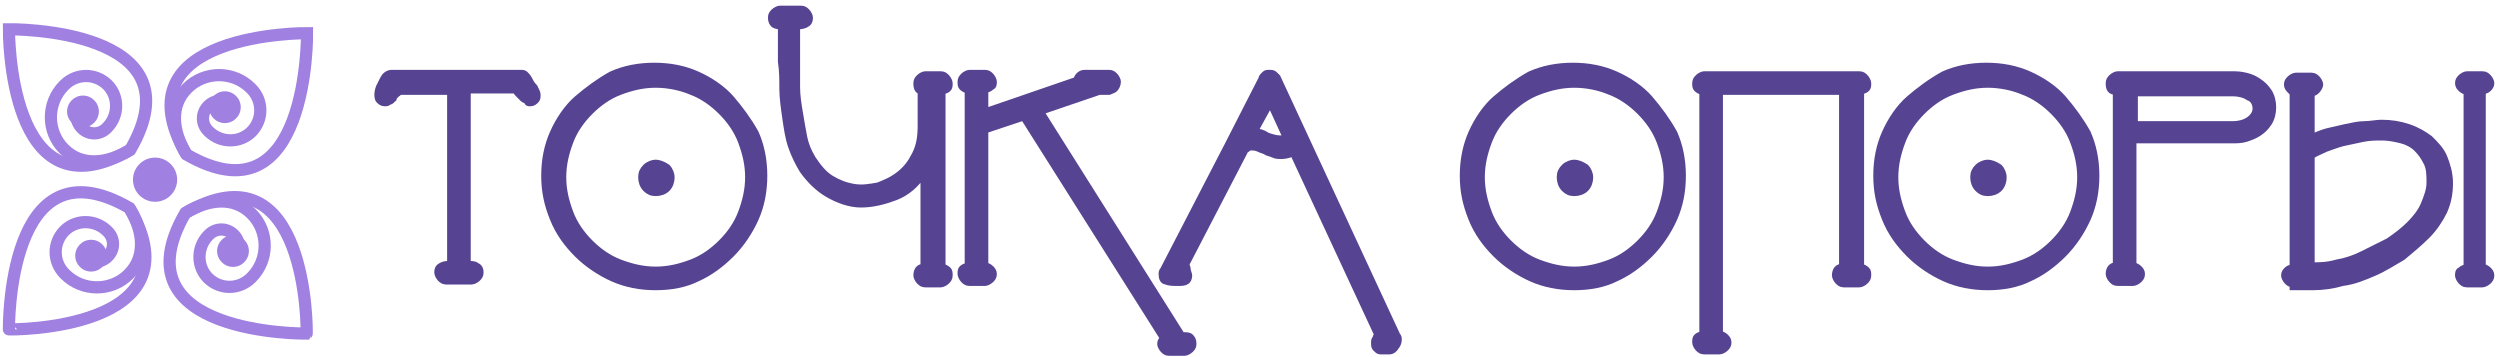
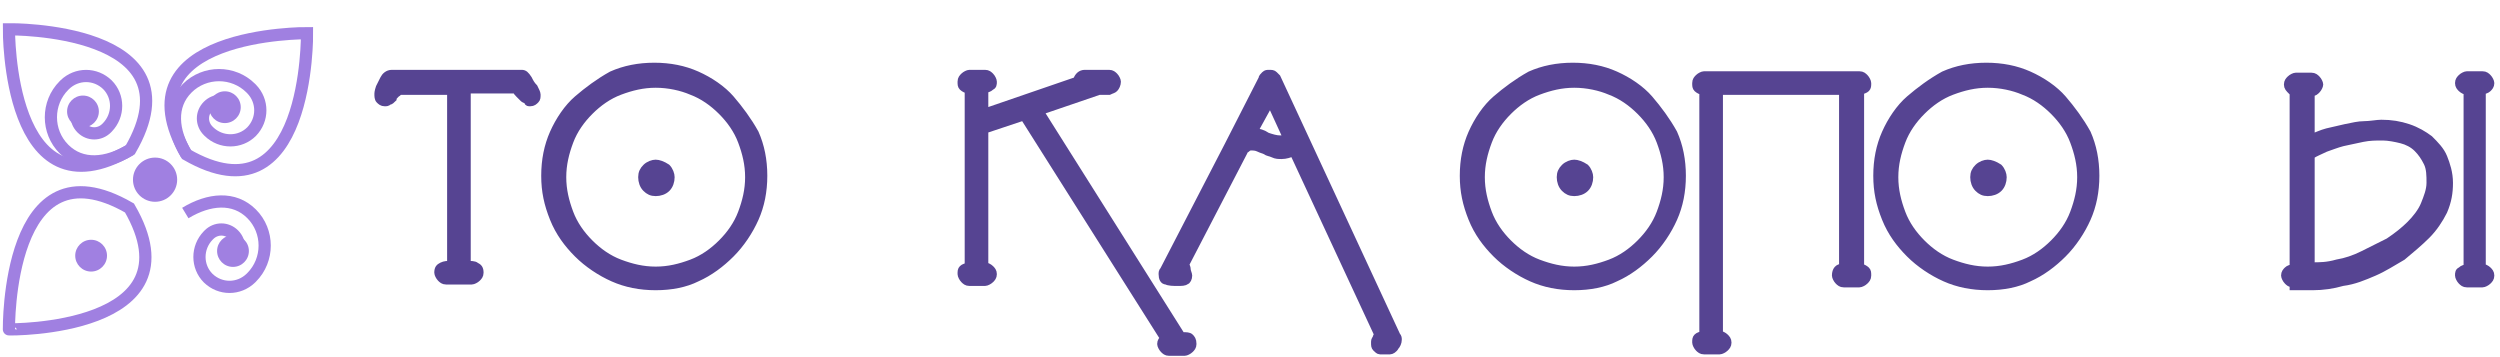
<svg xmlns="http://www.w3.org/2000/svg" width="280" height="40" viewBox="0 0 280 40" fill="none">
  <path d="M14.59 16.782C11.941 18.388 9.119 18.649 7.166 16.695C5.212 14.741 5.212 11.528 7.166 9.575L7.252 9.488C8.598 8.185 10.682 8.185 12.028 9.488C13.331 10.79 13.331 12.918 12.028 14.264L11.941 14.351C11.16 15.132 9.944 15.132 9.163 14.351C8.381 13.569 8.381 12.353 9.163 11.572" stroke="#A080E1" stroke-width="1.368" stroke-miterlimit="10" />
  <path d="M14.591 16.782C22.579 3.019 1.001 3.279 1.001 3.279C1.001 3.279 0.827 24.77 14.591 16.782Z" stroke="#A080E1" stroke-width="1.368" stroke-miterlimit="10" />
  <path d="M20.884 17.303C19.278 14.654 19.017 11.832 20.971 9.878C22.925 7.925 26.138 7.925 28.091 9.878L28.178 9.965C29.481 11.311 29.481 13.395 28.178 14.741C26.876 16.044 24.748 16.044 23.402 14.741L23.316 14.654C22.534 13.873 22.534 12.657 23.316 11.876C24.097 11.094 25.313 11.094 26.094 11.876" stroke="#A080E1" stroke-width="1.368" stroke-miterlimit="10" />
  <path d="M20.885 17.303C34.648 25.248 34.388 3.713 34.388 3.713C34.388 3.713 12.897 3.54 20.885 17.303Z" stroke="#A080E1" stroke-width="1.368" stroke-miterlimit="10" />
  <path d="M20.755 23.859C23.403 22.252 26.225 21.992 28.179 23.946C30.133 25.899 30.133 29.112 28.179 31.066L28.092 31.153C26.746 32.455 24.662 32.455 23.316 31.153C22.014 29.85 22.014 27.723 23.316 26.377L23.403 26.29C24.185 25.509 25.4 25.509 26.182 26.29C26.963 27.072 26.963 28.287 26.182 29.069" stroke="#A080E1" stroke-width="1.368" stroke-miterlimit="10" />
-   <path d="M20.755 23.859C12.81 37.622 34.344 37.361 34.344 37.361C34.388 37.318 34.562 15.87 20.755 23.859Z" stroke="#A080E1" stroke-width="1.368" stroke-miterlimit="10" />
-   <path d="M14.503 23.294C16.11 25.943 16.37 28.765 14.416 30.718C12.463 32.672 9.25 32.672 7.296 30.718L7.209 30.632C5.907 29.286 5.907 27.202 7.209 25.856C8.512 24.553 10.639 24.553 11.985 25.856L12.072 25.943C12.854 26.724 12.854 27.94 12.072 28.721C11.29 29.503 10.075 29.503 9.293 28.721" stroke="#A080E1" stroke-width="1.368" stroke-miterlimit="10" />
  <path d="M14.503 23.294C0.74 15.349 1 36.884 1 36.884C1 36.927 22.492 37.101 14.503 23.294Z" stroke="#A080E1" stroke-width="1.368" stroke-miterlimit="10" />
  <path d="M10.205 30.415C11.188 30.415 11.985 29.618 11.985 28.635C11.985 27.651 11.188 26.855 10.205 26.855C9.222 26.855 8.425 27.651 8.425 28.635C8.425 29.618 9.222 30.415 10.205 30.415Z" fill="#A080E1" />
  <path d="M17.368 22.6C18.735 22.6 19.843 21.492 19.843 20.125C19.843 18.758 18.735 17.65 17.368 17.65C16.001 17.65 14.893 18.758 14.893 20.125C14.893 21.492 16.001 22.6 17.368 22.6Z" fill="#A080E1" />
  <path d="M9.293 14.264C10.276 14.264 11.073 13.467 11.073 12.483C11.073 11.5 10.276 10.703 9.293 10.703C8.31 10.703 7.513 11.5 7.513 12.483C7.513 13.467 8.31 14.264 9.293 14.264Z" fill="#A080E1" />
  <path d="M25.183 13.786C26.166 13.786 26.963 12.989 26.963 12.006C26.963 11.023 26.166 10.226 25.183 10.226C24.2 10.226 23.403 11.023 23.403 12.006C23.403 12.989 24.2 13.786 25.183 13.786Z" fill="#A080E1" />
-   <path d="M26.095 29.893C27.078 29.893 27.875 29.096 27.875 28.113C27.875 27.13 27.078 26.333 26.095 26.333C25.111 26.333 24.314 27.13 24.314 28.113C24.314 29.096 25.111 29.893 26.095 29.893Z" fill="#A080E1" />
+   <path d="M26.095 29.893C27.078 29.893 27.875 29.096 27.875 28.113C27.875 27.13 27.078 26.333 26.095 26.333C25.111 26.333 24.314 27.13 24.314 28.113C24.314 29.096 25.111 29.893 26.095 29.893" fill="#A080E1" />
  <path d="M50.122 10.262H44.692C44.692 10.422 44.532 10.422 44.373 10.581C44.213 10.741 44.053 10.901 44.053 11.06C43.894 11.22 43.734 11.38 43.574 11.38C43.415 11.54 43.255 11.54 43.095 11.54C42.776 11.54 42.616 11.38 42.456 11.22C42.297 11.06 42.297 10.741 42.297 10.581C42.297 10.422 42.297 10.262 42.456 9.783C42.616 9.464 42.776 9.144 42.936 8.825C43.095 8.505 43.415 8.186 43.894 8.186H58.426C58.745 8.186 58.905 8.346 59.224 8.825C59.384 9.144 59.544 9.464 59.863 9.783C60.023 10.102 60.182 10.422 60.182 10.581C60.182 10.901 60.182 11.06 60.023 11.22C59.863 11.38 59.703 11.54 59.384 11.54C59.224 11.54 59.065 11.54 59.065 11.38C59.065 11.22 58.745 11.22 58.586 11.06C58.426 10.901 58.266 10.741 58.106 10.581C57.947 10.422 57.787 10.262 57.787 10.102H52.358V29.585C52.677 29.585 53.156 29.585 53.316 29.745C53.635 29.904 53.795 30.064 53.795 30.543C53.795 30.863 53.635 31.022 53.475 31.182C53.316 31.341 52.996 31.501 52.837 31.501H49.962C49.643 31.501 49.483 31.341 49.323 31.182C49.164 31.022 49.004 30.703 49.004 30.543C49.004 30.064 49.164 29.904 49.483 29.745C49.802 29.585 50.122 29.585 50.441 29.585V10.262H50.122Z" fill="#564492" stroke="#564492" stroke-width="0.729" stroke-miterlimit="10" />
  <path d="M73.438 32.14C71.681 32.14 70.084 31.821 68.647 31.182C67.209 30.543 65.772 29.585 64.654 28.467C63.536 27.349 62.578 26.072 61.94 24.475C61.301 22.878 60.981 21.441 60.981 19.684C60.981 17.927 61.301 16.331 61.94 14.893C62.578 13.456 63.536 12.019 64.654 11.061C65.772 10.102 67.05 9.144 68.487 8.346C69.924 7.707 71.521 7.388 73.278 7.388C75.034 7.388 76.631 7.707 78.069 8.346C79.506 8.985 80.943 9.943 81.901 11.061C82.859 12.178 83.817 13.456 84.616 14.893C85.255 16.331 85.574 17.927 85.574 19.684C85.574 21.441 85.255 23.038 84.616 24.475C83.977 25.912 83.019 27.349 81.901 28.467C80.783 29.585 79.506 30.543 78.069 31.182C76.791 31.821 75.194 32.14 73.438 32.14ZM73.438 9.464C72 9.464 70.723 9.783 69.445 10.262C68.168 10.741 67.05 11.54 66.092 12.498C65.133 13.456 64.335 14.574 63.856 15.851C63.377 17.129 63.057 18.407 63.057 19.844C63.057 21.281 63.377 22.558 63.856 23.836C64.335 25.114 65.133 26.232 66.092 27.19C67.05 28.148 68.168 28.946 69.445 29.425C70.723 29.904 72 30.224 73.438 30.224C74.875 30.224 76.152 29.904 77.43 29.425C78.707 28.946 79.825 28.148 80.783 27.19C81.742 26.232 82.54 25.114 83.019 23.836C83.498 22.558 83.817 21.281 83.817 19.844C83.817 18.407 83.498 17.129 83.019 15.851C82.54 14.574 81.742 13.456 80.783 12.498C79.825 11.54 78.707 10.741 77.43 10.262C76.312 9.783 74.875 9.464 73.438 9.464ZM73.438 21.6C72.958 21.6 72.639 21.441 72.32 21.121C72 20.802 71.841 20.323 71.841 19.844C71.841 19.365 72 19.045 72.32 18.726C72.639 18.407 73.118 18.247 73.438 18.247C73.757 18.247 74.236 18.407 74.715 18.726C75.034 19.045 75.194 19.524 75.194 19.844C75.194 20.323 75.034 20.802 74.715 21.121C74.396 21.441 73.916 21.6 73.438 21.6Z" fill="#564492" stroke="#564492" stroke-width="0.729" stroke-miterlimit="10" />
-   <path d="M103.459 10.262C102.82 10.262 102.661 9.943 102.661 9.304C102.661 8.985 102.82 8.825 102.98 8.665C103.14 8.506 103.459 8.346 103.619 8.346H105.375C105.695 8.346 105.855 8.506 106.014 8.665C106.174 8.825 106.334 9.144 106.334 9.304C106.334 9.623 106.334 9.783 106.174 9.943C106.014 10.102 105.855 10.102 105.535 10.262V29.904C105.695 29.904 106.014 30.064 106.174 30.224C106.334 30.384 106.334 30.543 106.334 30.863C106.334 31.182 106.174 31.342 106.014 31.501C105.855 31.661 105.535 31.821 105.375 31.821H103.619C103.299 31.821 103.14 31.661 102.98 31.501C102.82 31.342 102.661 31.022 102.661 30.863C102.661 30.224 102.98 29.904 103.459 29.904V19.365C102.661 20.642 101.543 21.6 100.265 22.079C98.988 22.559 97.71 22.878 96.433 22.878C95.155 22.878 93.878 22.399 92.76 21.76C91.642 21.121 90.684 20.163 89.885 19.045C89.406 18.247 88.927 17.289 88.608 16.331C88.288 15.372 88.129 14.255 87.969 13.137C87.809 12.019 87.65 10.901 87.65 9.943C87.65 8.985 87.65 7.867 87.49 6.909V2.916C87.171 2.916 87.011 2.916 86.691 2.757C86.532 2.597 86.372 2.437 86.372 1.958C86.372 1.639 86.532 1.479 86.691 1.319C86.851 1.16 87.171 1 87.33 1H89.725C90.045 1 90.205 1.16 90.364 1.319C90.524 1.479 90.684 1.798 90.684 1.958C90.684 2.437 90.524 2.597 90.205 2.757C89.885 2.916 89.566 2.916 89.246 2.916V7.068C89.246 8.026 89.246 8.825 89.246 9.783C89.246 10.741 89.406 11.699 89.566 12.658C89.726 13.616 89.885 14.574 90.045 15.372C90.205 16.171 90.524 16.969 91.003 17.768C91.642 18.726 92.281 19.524 93.079 20.003C93.878 20.483 94.676 20.802 95.634 20.962C96.592 21.121 97.391 20.962 98.349 20.802C99.147 20.483 99.946 20.163 100.744 19.524C101.543 18.886 102.022 18.247 102.501 17.289C102.98 16.331 103.14 15.372 103.14 14.095V10.262H103.459Z" fill="#564492" stroke="#564492" stroke-width="0.729" stroke-miterlimit="10" />
  <path d="M120.546 8.985C120.706 8.505 121.025 8.186 121.505 8.186H124.219C124.539 8.186 124.698 8.346 124.858 8.505C125.018 8.665 125.177 8.985 125.177 9.144C125.177 9.464 125.018 9.783 124.858 9.943C124.698 10.102 124.539 10.102 124.219 10.262C124.06 10.262 123.74 10.262 123.581 10.262C123.421 10.262 123.261 10.262 123.101 10.262L116.554 12.498L132.364 37.57H132.523C132.843 37.57 133.162 37.57 133.322 37.729C133.482 37.889 133.641 38.049 133.641 38.528C133.641 38.847 133.482 39.007 133.322 39.166C133.162 39.326 132.843 39.486 132.683 39.486H130.926C130.607 39.486 130.447 39.326 130.288 39.166C130.128 39.007 129.968 38.687 129.968 38.528C129.968 38.208 130.128 38.049 130.288 37.889L114.638 13.136L110.326 14.574V29.745C110.486 29.745 110.805 29.904 110.965 30.064C111.124 30.224 111.284 30.383 111.284 30.703C111.284 31.022 111.124 31.182 110.965 31.341C110.805 31.501 110.486 31.661 110.326 31.661H108.569C108.25 31.661 108.09 31.501 107.931 31.341C107.771 31.182 107.611 30.862 107.611 30.703C107.611 30.383 107.611 30.224 107.771 30.064C107.931 29.904 108.09 29.904 108.41 29.745V10.102C108.25 10.102 107.931 9.943 107.771 9.783C107.611 9.623 107.611 9.464 107.611 9.144C107.611 8.825 107.771 8.665 107.931 8.505C108.09 8.346 108.41 8.186 108.569 8.186H110.326C110.645 8.186 110.805 8.346 110.965 8.505C111.124 8.665 111.284 8.985 111.284 9.144C111.284 9.464 111.284 9.623 110.965 9.783C110.805 9.943 110.645 9.943 110.326 10.102V12.498L120.546 8.985Z" fill="#564492" stroke="#564492" stroke-width="0.729" stroke-miterlimit="10" />
  <path d="M155.679 39.326C155.519 39.326 155.359 39.326 155.2 39.326C155.04 39.326 154.88 39.326 154.561 39.326C154.401 39.326 154.242 39.166 154.082 39.007C153.922 38.847 153.922 38.687 153.922 38.368C153.922 38.208 153.922 38.049 154.082 37.889C154.082 37.729 154.242 37.57 154.242 37.41L144.82 17.129C144.5 17.288 144.021 17.448 143.542 17.448C143.223 17.448 142.903 17.448 142.584 17.288C142.265 17.129 141.945 17.129 141.785 16.969C141.466 16.809 141.306 16.809 140.987 16.65C140.668 16.49 140.348 16.49 140.189 16.49C140.029 16.49 139.869 16.49 139.709 16.65C139.55 16.809 139.39 16.809 139.39 16.969L132.843 29.585C132.843 29.745 133.002 29.904 133.002 30.224C133.002 30.383 133.162 30.703 133.162 30.862C133.162 31.182 133.002 31.501 132.843 31.501C132.683 31.661 132.364 31.661 131.885 31.661C131.405 31.661 130.926 31.661 130.607 31.501C130.288 31.501 130.128 31.182 130.128 30.703C130.128 30.543 130.128 30.383 130.288 30.224L137.474 16.33L141.306 8.825C141.306 8.665 141.466 8.505 141.626 8.346C141.785 8.186 141.945 8.186 142.105 8.186C142.424 8.186 142.584 8.186 142.744 8.346C142.903 8.505 143.063 8.665 143.063 8.665L156.477 37.57C156.637 37.729 156.637 37.889 156.637 38.049C156.637 38.368 156.477 38.687 156.318 38.847C156.158 39.166 155.838 39.326 155.679 39.326ZM140.508 14.733C140.987 14.733 141.466 14.893 141.945 15.213C142.424 15.372 142.903 15.532 143.382 15.532C143.702 15.532 143.861 15.532 144.021 15.372L142.265 11.54L140.508 14.733Z" fill="#564492" stroke="#564492" stroke-width="0.729" stroke-miterlimit="10" />
  <path d="M176.317 32.14C174.561 32.14 172.964 31.821 171.526 31.182C170.089 30.543 168.652 29.585 167.534 28.467C166.416 27.349 165.458 26.072 164.819 24.475C164.181 22.878 163.861 21.441 163.861 19.684C163.861 17.927 164.181 16.331 164.819 14.893C165.458 13.456 166.416 12.019 167.534 11.061C168.652 10.102 169.93 9.144 171.367 8.346C172.804 7.707 174.401 7.388 176.158 7.388C177.914 7.388 179.511 7.707 180.948 8.346C182.386 8.985 183.823 9.943 184.781 11.061C185.739 12.178 186.697 13.456 187.496 14.893C188.135 16.331 188.454 17.927 188.454 19.684C188.454 21.441 188.135 23.038 187.496 24.475C186.857 25.912 185.899 27.349 184.781 28.467C183.663 29.585 182.386 30.543 180.948 31.182C179.671 31.821 178.074 32.14 176.317 32.14ZM176.317 9.464C174.88 9.464 173.602 9.783 172.325 10.262C171.047 10.741 169.93 11.54 168.971 12.498C168.013 13.456 167.215 14.574 166.736 15.851C166.257 17.129 165.937 18.407 165.937 19.844C165.937 21.281 166.257 22.558 166.736 23.836C167.215 25.114 168.013 26.232 168.971 27.19C169.93 28.148 171.047 28.946 172.325 29.425C173.602 29.904 174.88 30.224 176.317 30.224C177.754 30.224 179.032 29.904 180.31 29.425C181.587 28.946 182.705 28.148 183.663 27.19C184.621 26.232 185.42 25.114 185.899 23.836C186.378 22.558 186.697 21.281 186.697 19.844C186.697 18.407 186.378 17.129 185.899 15.851C185.42 14.574 184.621 13.456 183.663 12.498C182.705 11.54 181.587 10.741 180.31 10.262C179.192 9.783 177.754 9.464 176.317 9.464ZM176.317 21.6C175.838 21.6 175.519 21.441 175.199 21.121C174.88 20.802 174.72 20.323 174.72 19.844C174.72 19.365 174.88 19.045 175.199 18.726C175.519 18.407 175.998 18.247 176.317 18.247C176.637 18.247 177.116 18.407 177.595 18.726C177.914 19.045 178.074 19.524 178.074 19.844C178.074 20.323 177.914 20.802 177.595 21.121C177.275 21.441 176.796 21.6 176.317 21.6Z" fill="#564492" stroke="#564492" stroke-width="0.729" stroke-miterlimit="10" />
  <path d="M192.605 37.41C192.765 37.41 193.084 37.569 193.244 37.729C193.404 37.889 193.563 38.049 193.563 38.368C193.563 38.687 193.404 38.847 193.244 39.007C193.084 39.166 192.765 39.326 192.605 39.326H190.849C190.529 39.326 190.37 39.166 190.21 39.007C190.05 38.847 189.891 38.528 189.891 38.368C189.891 38.049 189.891 37.889 190.05 37.729C190.21 37.569 190.37 37.569 190.689 37.41V10.262C190.529 10.262 190.21 10.102 190.05 9.943C189.891 9.783 189.891 9.623 189.891 9.304C189.891 8.984 190.05 8.825 190.21 8.665C190.37 8.505 190.689 8.346 190.849 8.346H206.499H208.255C208.575 8.346 208.734 8.505 208.894 8.665C209.054 8.825 209.213 9.144 209.213 9.304C209.213 9.623 209.213 9.783 209.054 9.943C208.894 10.102 208.734 10.102 208.415 10.262V29.904C208.575 29.904 208.894 30.064 209.054 30.224C209.213 30.383 209.213 30.543 209.213 30.862C209.213 31.182 209.054 31.341 208.894 31.501C208.734 31.661 208.415 31.821 208.255 31.821H206.499C206.179 31.821 206.02 31.661 205.86 31.501C205.7 31.341 205.54 31.022 205.54 30.862C205.54 30.224 205.86 29.904 206.339 29.904V10.262H192.605V37.41Z" fill="#564492" stroke="#564492" stroke-width="0.729" stroke-miterlimit="10" />
  <path d="M222.628 32.14C220.871 32.14 219.275 31.821 217.837 31.182C216.4 30.543 214.963 29.585 213.845 28.467C212.727 27.349 211.769 26.072 211.13 24.475C210.491 22.878 210.172 21.441 210.172 19.684C210.172 17.927 210.491 16.331 211.13 14.893C211.769 13.456 212.727 12.019 213.845 11.061C214.963 10.102 216.24 9.144 217.678 8.346C219.115 7.707 220.712 7.388 222.468 7.388C224.225 7.388 225.822 7.707 227.259 8.346C228.696 8.985 230.134 9.943 231.092 11.061C232.05 12.178 233.008 13.456 233.807 14.893C234.445 16.331 234.765 17.927 234.765 19.684C234.765 21.441 234.445 23.038 233.807 24.475C233.168 25.912 232.21 27.349 231.092 28.467C229.974 29.585 228.696 30.543 227.259 31.182C225.982 31.821 224.385 32.14 222.628 32.14ZM222.628 9.464C221.191 9.464 219.913 9.783 218.636 10.262C217.358 10.741 216.24 11.54 215.282 12.498C214.324 13.456 213.526 14.574 213.047 15.851C212.567 17.129 212.248 18.407 212.248 19.844C212.248 21.281 212.567 22.558 213.047 23.836C213.526 25.114 214.324 26.232 215.282 27.19C216.24 28.148 217.358 28.946 218.636 29.425C219.913 29.904 221.191 30.224 222.628 30.224C224.065 30.224 225.343 29.904 226.62 29.425C227.898 28.946 229.016 28.148 229.974 27.19C230.932 26.232 231.731 25.114 232.21 23.836C232.689 22.558 233.008 21.281 233.008 19.844C233.008 18.407 232.689 17.129 232.21 15.851C231.731 14.574 230.932 13.456 229.974 12.498C229.016 11.54 227.898 10.741 226.62 10.262C225.503 9.783 224.065 9.464 222.628 9.464ZM222.628 21.6C222.149 21.6 221.83 21.441 221.51 21.121C221.191 20.802 221.031 20.323 221.031 19.844C221.031 19.365 221.191 19.045 221.51 18.726C221.83 18.407 222.309 18.247 222.628 18.247C222.947 18.247 223.427 18.407 223.906 18.726C224.225 19.045 224.385 19.524 224.385 19.844C224.385 20.323 224.225 20.802 223.906 21.121C223.586 21.441 223.107 21.6 222.628 21.6Z" fill="#564492" stroke="#564492" stroke-width="0.729" stroke-miterlimit="10" />
-   <path d="M237.001 10.262C236.362 10.262 236.202 9.943 236.202 9.304C236.202 8.984 236.362 8.825 236.522 8.665C236.681 8.505 237.001 8.346 237.16 8.346H249.936C250.415 8.346 250.894 8.346 251.533 8.505C252.171 8.665 252.491 8.825 252.97 9.144C253.449 9.464 253.768 9.783 254.088 10.262C254.407 10.741 254.567 11.38 254.567 12.019C254.567 12.657 254.407 13.296 254.088 13.775C253.768 14.254 253.449 14.574 252.97 14.893C252.491 15.213 252.012 15.372 251.533 15.532C251.054 15.692 250.415 15.692 249.936 15.692H238.917V29.745C239.077 29.745 239.396 29.904 239.556 30.064C239.715 30.224 239.875 30.383 239.875 30.703C239.875 31.022 239.715 31.182 239.556 31.341C239.396 31.501 239.077 31.661 238.917 31.661H237.16C236.841 31.661 236.681 31.501 236.522 31.341C236.362 31.182 236.202 30.862 236.202 30.703C236.202 30.064 236.522 29.745 237.001 29.745V10.262ZM239.077 10.262V13.935H250.095C250.734 13.935 251.373 13.775 251.852 13.456C252.331 13.136 252.651 12.657 252.651 12.178C252.651 11.54 252.331 11.06 251.852 10.901C251.373 10.581 250.734 10.422 250.095 10.422H239.077V10.262Z" fill="#564492" stroke="#564492" stroke-width="0.729" stroke-miterlimit="10" />
  <path d="M256.803 31.821C256.483 31.821 256.324 31.661 256.164 31.501C256.004 31.341 255.845 31.022 255.845 30.862C255.845 30.543 256.004 30.383 256.164 30.224C256.324 30.064 256.483 30.064 256.803 29.904V19.364V10.262H256.643C256.324 9.943 256.164 9.783 256.164 9.464C256.164 9.144 256.324 8.984 256.483 8.825C256.643 8.665 256.962 8.505 257.122 8.505H258.879C259.198 8.505 259.358 8.665 259.517 8.825C259.677 8.984 259.837 9.304 259.837 9.464C259.837 9.623 259.677 9.943 259.517 10.102C259.358 10.262 259.198 10.422 258.879 10.422V15.372C259.358 15.213 259.997 14.893 260.635 14.733C261.274 14.574 262.073 14.414 262.711 14.254C263.51 14.095 264.149 13.935 264.787 13.935C265.426 13.935 266.225 13.775 266.704 13.775C267.822 13.775 268.78 13.935 269.738 14.254C270.696 14.574 271.494 15.053 272.133 15.532C272.772 16.171 273.411 16.809 273.73 17.608C274.05 18.406 274.369 19.364 274.369 20.482C274.369 21.6 274.209 22.558 273.73 23.676C273.251 24.634 272.612 25.593 271.814 26.391C271.015 27.189 270.057 27.988 269.099 28.786C267.981 29.425 267.023 30.064 265.905 30.543C264.787 31.022 263.67 31.501 262.392 31.661C261.274 31.98 260.156 32.14 259.038 32.14H256.803V31.821ZM258.879 29.745C259.837 29.745 260.635 29.745 261.753 29.425C262.711 29.265 263.67 28.946 264.628 28.467C265.586 27.988 266.544 27.509 267.502 27.03C268.46 26.391 269.259 25.752 269.898 25.113C270.536 24.475 271.175 23.676 271.494 22.878C271.814 22.079 272.133 21.281 272.133 20.482C272.133 19.684 272.133 18.886 271.814 18.247C271.494 17.608 271.175 17.129 270.696 16.65C270.217 16.171 269.578 15.851 268.939 15.692C268.301 15.532 267.502 15.372 266.863 15.372C266.065 15.372 265.426 15.372 264.628 15.532C263.829 15.692 263.19 15.851 262.392 16.011C261.753 16.171 260.955 16.49 260.476 16.65C259.837 16.969 259.358 17.129 258.879 17.448V29.745ZM276.285 31.821C275.966 31.821 275.806 31.661 275.646 31.501C275.487 31.341 275.327 31.022 275.327 30.862C275.327 30.543 275.327 30.383 275.646 30.224C275.806 30.064 275.966 30.064 276.285 29.904V10.262C276.126 10.262 275.806 10.102 275.646 9.943C275.487 9.783 275.327 9.623 275.327 9.304C275.327 8.984 275.487 8.825 275.646 8.665C275.806 8.505 276.126 8.346 276.285 8.346H278.042C278.361 8.346 278.521 8.505 278.681 8.665C278.84 8.825 279 9.144 279 9.304C279 9.623 278.84 9.783 278.681 9.943C278.521 10.102 278.361 10.102 278.042 10.262V29.904C278.202 29.904 278.521 30.064 278.681 30.224C278.84 30.383 279 30.543 279 30.862C279 31.182 278.84 31.341 278.681 31.501C278.521 31.661 278.202 31.821 278.042 31.821H276.285Z" fill="#564492" stroke="#564492" stroke-width="0.729" stroke-miterlimit="10" />
</svg>